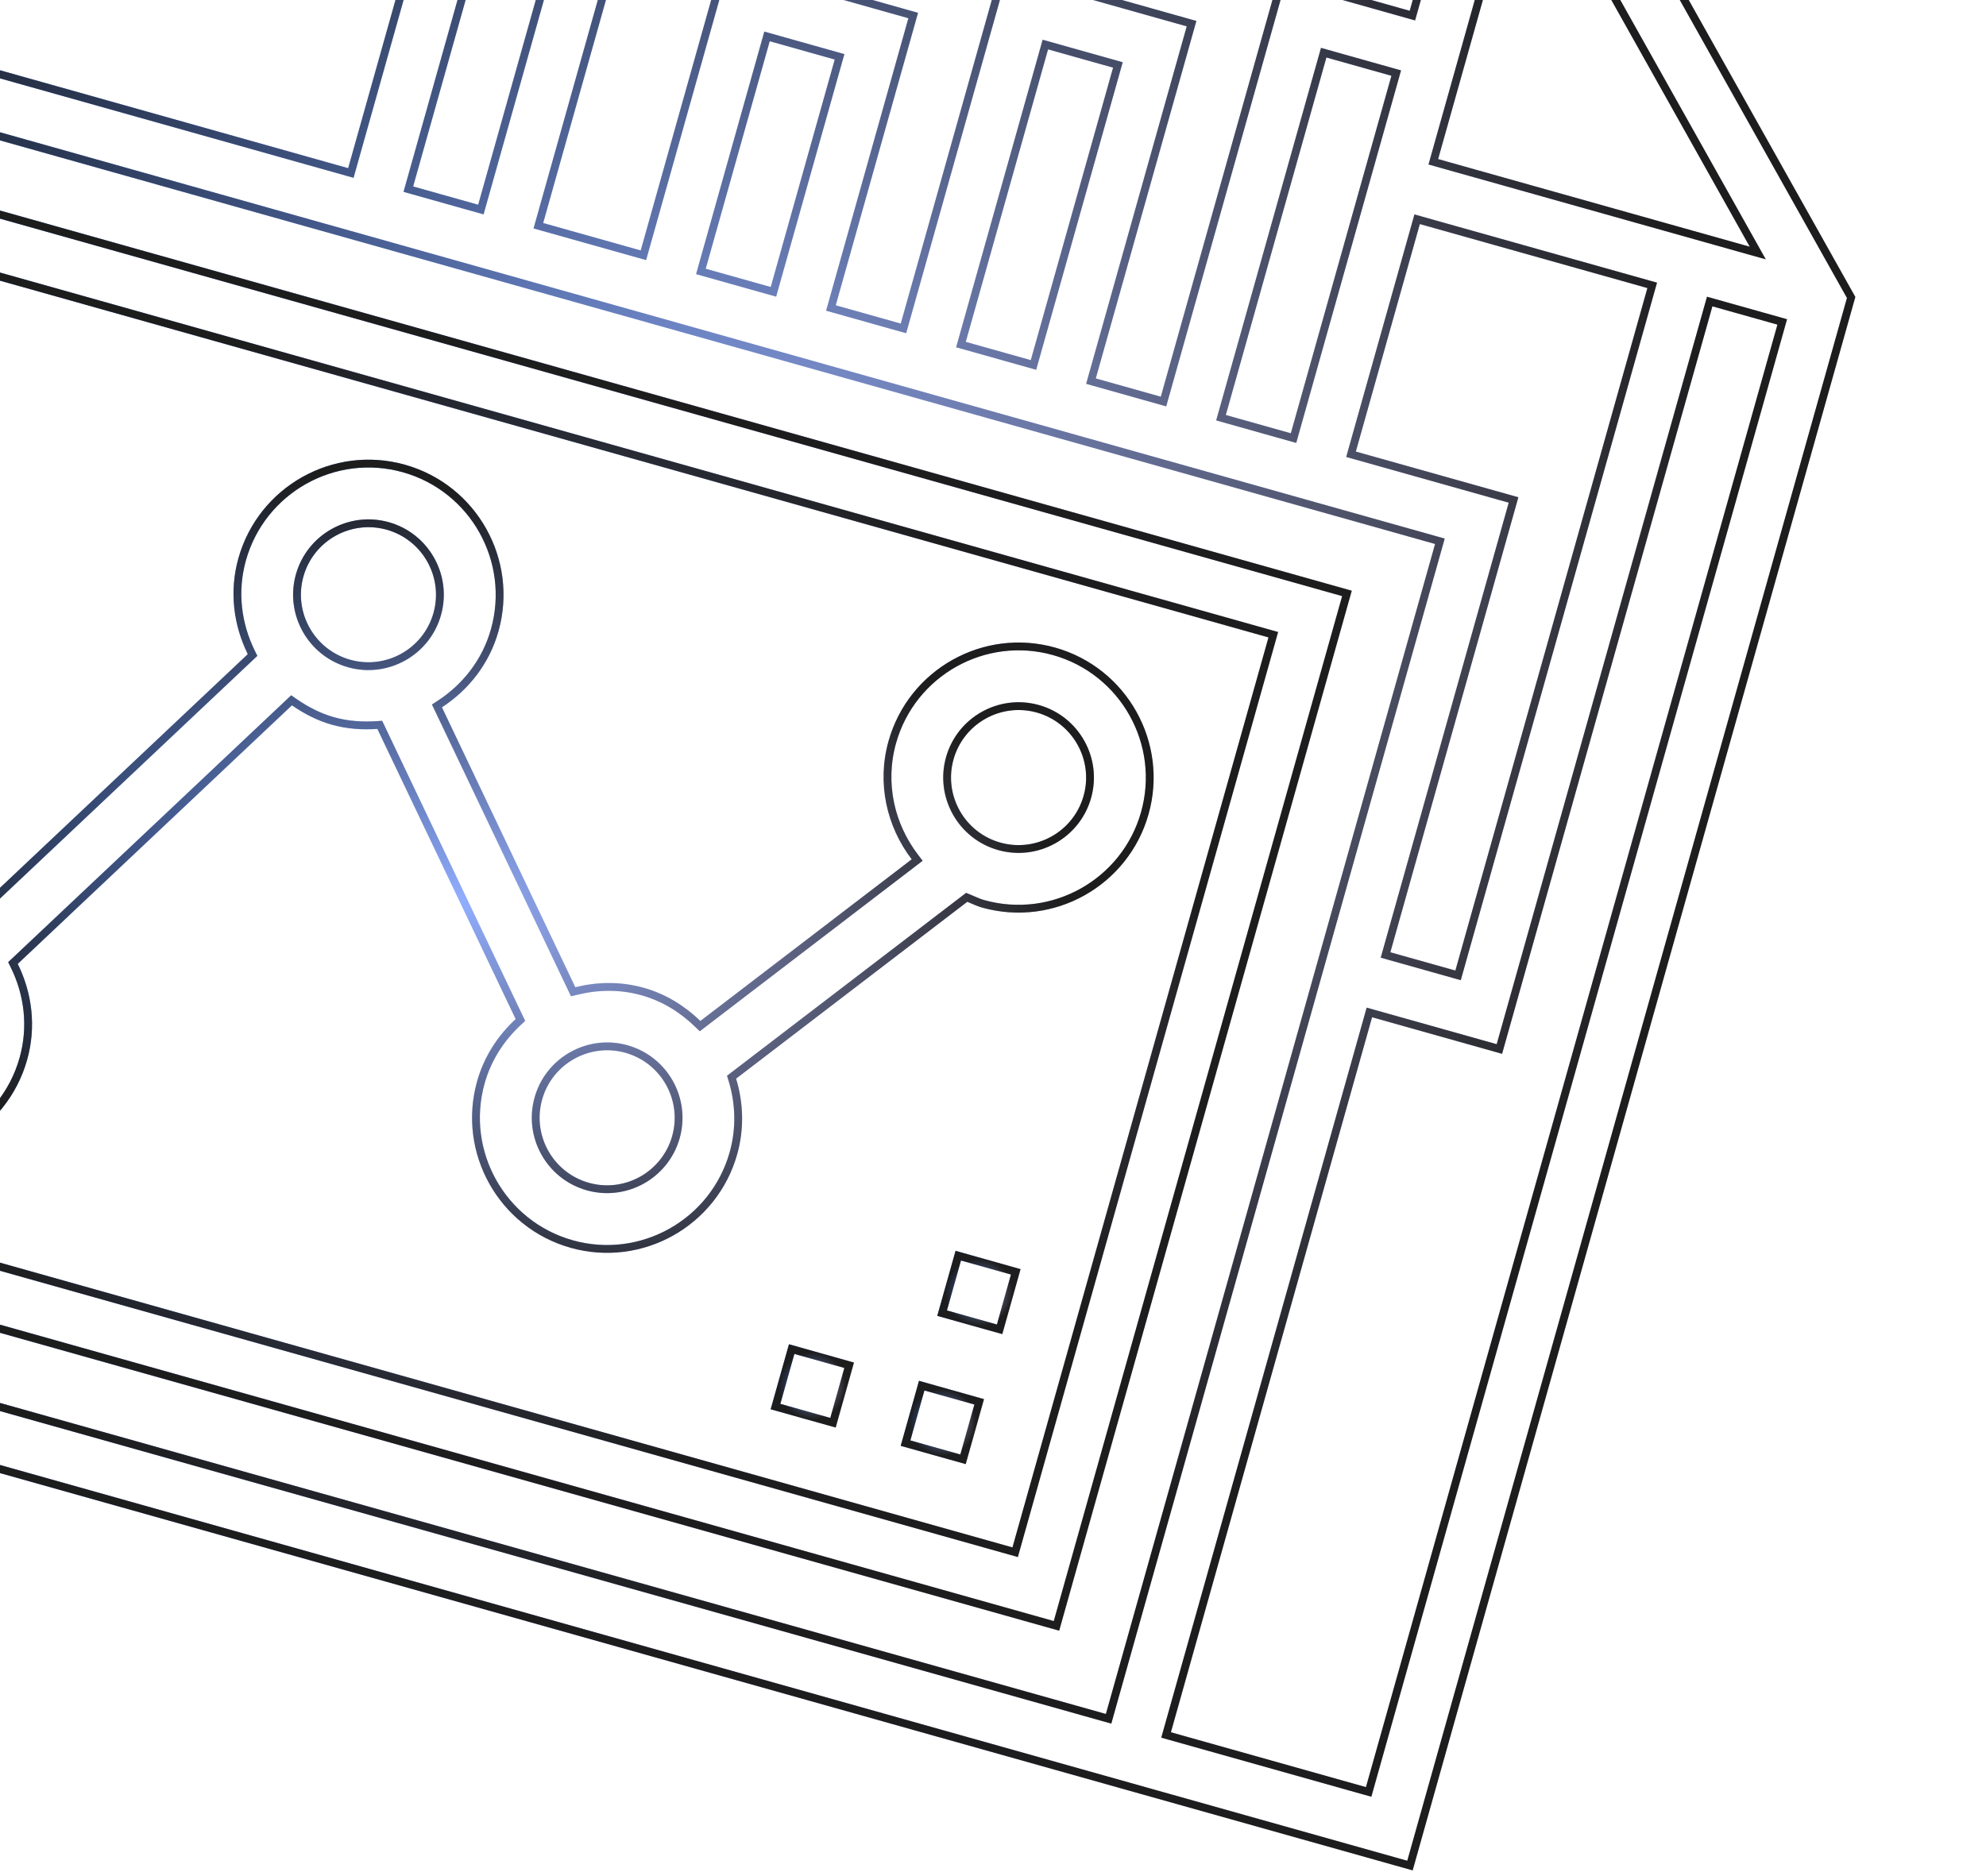
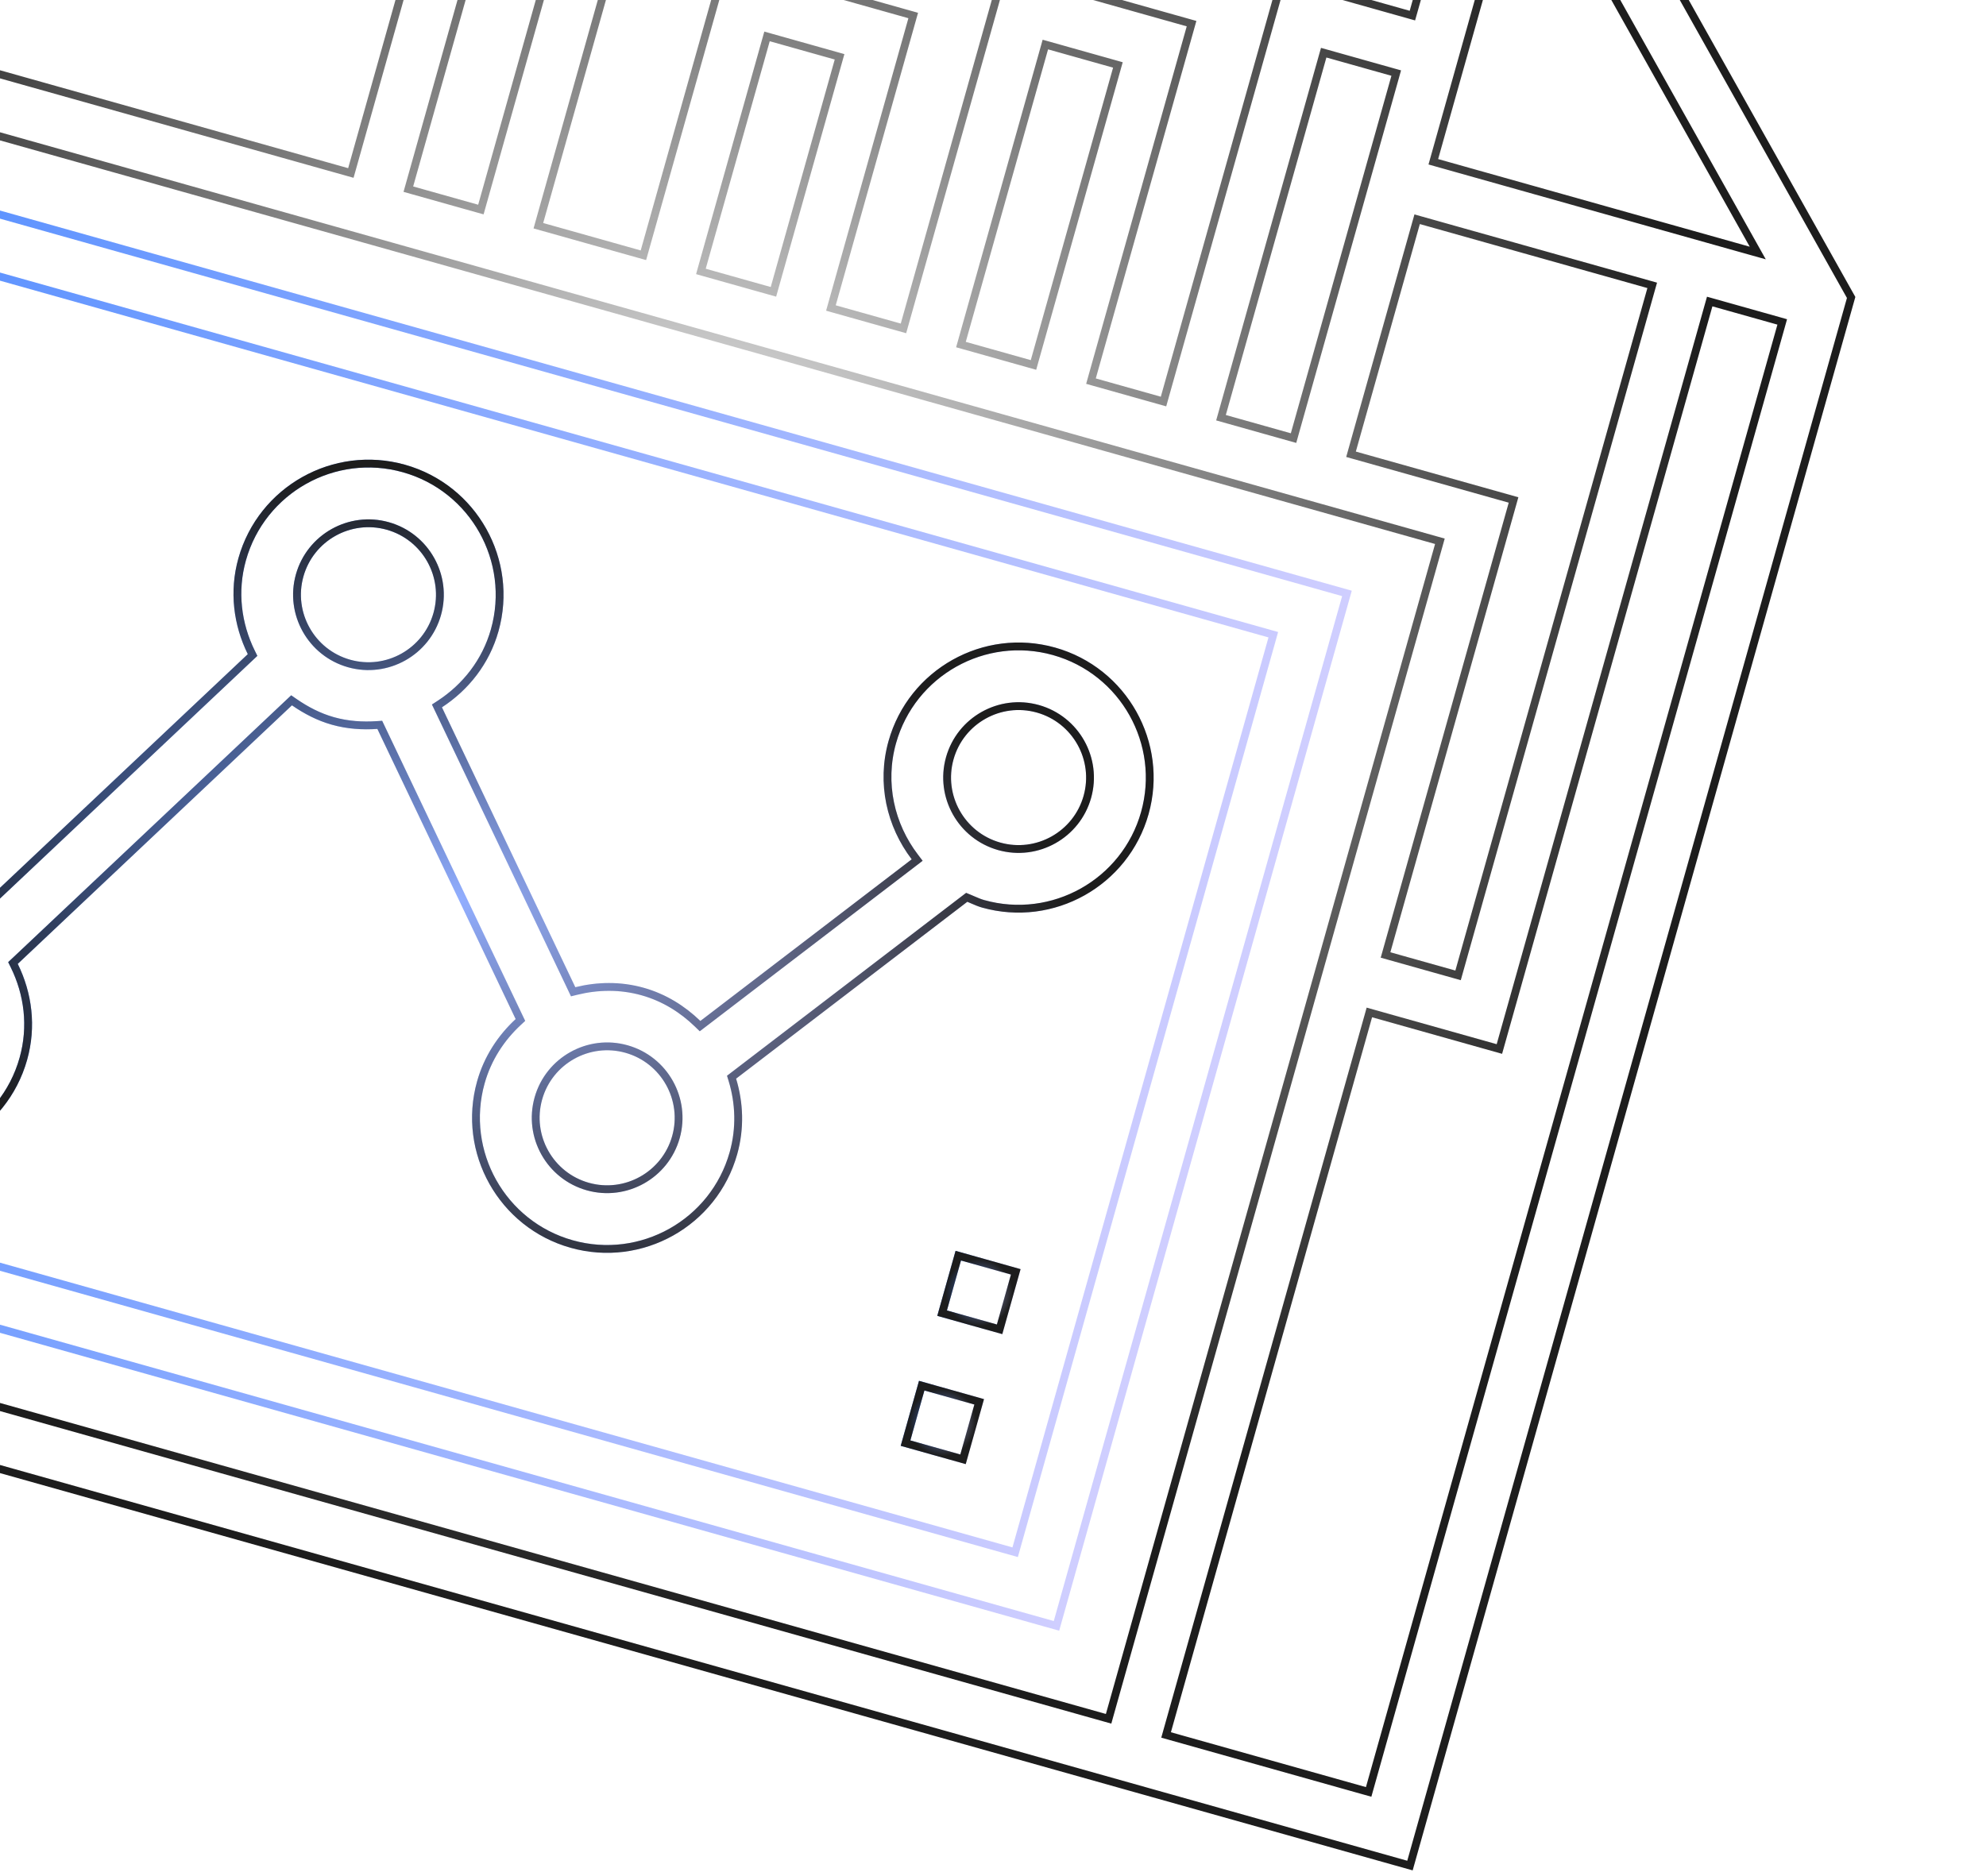
<svg xmlns="http://www.w3.org/2000/svg" width="254" height="240" viewBox="0 0 254 240" fill="none">
  <path d="M129.353 198.426L129.834 198.562L129.97 198.08L162.714 81.674L162.849 81.193L162.368 81.058L-12.241 31.941L-12.722 31.806L-12.857 32.287L-45.602 148.693L-45.737 149.174L-45.256 149.31L129.353 198.426ZM-18.006 22.386L172.269 75.909L135.118 207.982L-55.157 154.458L-18.006 22.386Z" stroke="url(#paint0_linear_1044_968)" />
-   <path d="M129.353 198.426L129.834 198.562L129.97 198.08L162.714 81.674L162.849 81.193L162.368 81.058L-12.241 31.941L-12.722 31.806L-12.857 32.287L-45.602 148.693L-45.737 149.174L-45.256 149.31L129.353 198.426ZM-18.006 22.386L172.269 75.909L135.118 207.982L-55.157 154.458L-18.006 22.386Z" stroke="url(#paint1_radial_1044_968)" />
  <path d="M1.927 122.936L1.658 123.189L1.822 123.521C3.595 127.113 4.151 131.307 2.987 135.444C0.482 144.349 -8.798 149.555 -17.704 147.05C-26.609 144.545 -31.814 135.264 -29.309 126.359C-26.804 117.454 -17.524 112.248 -8.619 114.753C-6.793 115.267 -5.16 116.129 -3.661 117.165L-3.328 117.395L-3.033 117.118L32.035 84.044L32.304 83.79L32.14 83.459C30.367 79.867 29.811 75.673 30.975 71.536C33.48 62.63 42.76 57.425 51.666 59.93C60.571 62.435 65.776 71.715 63.271 80.621C62.129 84.68 59.541 87.915 56.249 90.062L55.882 90.301L56.071 90.696L73.128 126.499L73.303 126.867L73.699 126.769C76.422 126.098 79.319 126.031 82.194 126.839C84.947 127.614 87.292 129.09 89.226 130.962L89.535 131.262L89.878 131L116.906 110.322L117.302 110.018L117 109.621C113.906 105.563 112.64 100.192 114.122 94.925C116.627 86.019 125.907 80.814 134.813 83.319C143.718 85.824 148.923 95.104 146.418 104.009C143.913 112.915 134.633 118.12 125.728 115.615C125.285 115.49 124.889 115.318 124.457 115.131C124.281 115.054 124.098 114.974 123.904 114.895L123.639 114.786L123.411 114.96L93.839 137.584L93.563 137.795L93.665 138.127C94.57 141.094 94.699 144.332 93.8 147.53C91.294 156.435 82.014 161.641 73.109 159.136C64.204 156.631 58.998 147.35 61.503 138.445C62.371 135.362 64.089 132.762 66.29 130.727L66.56 130.477L66.401 130.145L48.717 93.031L48.571 92.724L48.231 92.747C46.363 92.874 44.464 92.756 42.581 92.226C40.756 91.713 39.123 90.851 37.623 89.814L37.29 89.584L36.995 89.862L1.927 122.936ZM139.066 101.941C140.431 97.09 137.596 92.036 132.745 90.671C127.893 89.306 122.839 92.141 121.474 96.993C120.11 101.844 122.945 106.898 127.796 108.263C132.647 109.628 137.702 106.793 139.066 101.941ZM75.177 151.784C80.029 153.148 85.083 150.313 86.448 145.462C87.812 140.61 84.977 135.556 80.126 134.192C75.274 132.827 70.22 135.662 68.855 140.513C67.491 145.365 70.326 150.419 75.177 151.784ZM55.919 78.552C57.284 73.701 54.449 68.647 49.598 67.282C44.746 65.918 39.692 68.752 38.327 73.604C36.963 78.455 39.798 83.51 44.649 84.874C49.5 86.239 54.555 83.404 55.919 78.552ZM-4.365 133.376C-3.001 128.524 -5.836 123.47 -10.687 122.105C-15.538 120.741 -20.593 123.576 -21.957 128.427C-23.322 133.279 -20.487 138.333 -15.636 139.697C-10.784 141.062 -5.73 138.227 -4.365 133.376Z" stroke="url(#paint2_linear_1044_968)" />
  <path d="M1.927 122.936L1.658 123.189L1.822 123.521C3.595 127.113 4.151 131.307 2.987 135.444C0.482 144.349 -8.798 149.555 -17.704 147.05C-26.609 144.545 -31.814 135.264 -29.309 126.359C-26.804 117.454 -17.524 112.248 -8.619 114.753C-6.793 115.267 -5.16 116.129 -3.661 117.165L-3.328 117.395L-3.033 117.118L32.035 84.044L32.304 83.79L32.14 83.459C30.367 79.867 29.811 75.673 30.975 71.536C33.48 62.63 42.76 57.425 51.666 59.93C60.571 62.435 65.776 71.715 63.271 80.621C62.129 84.68 59.541 87.915 56.249 90.062L55.882 90.301L56.071 90.696L73.128 126.499L73.303 126.867L73.699 126.769C76.422 126.098 79.319 126.031 82.194 126.839C84.947 127.614 87.292 129.09 89.226 130.962L89.535 131.262L89.878 131L116.906 110.322L117.302 110.018L117 109.621C113.906 105.563 112.64 100.192 114.122 94.925C116.627 86.019 125.907 80.814 134.813 83.319C143.718 85.824 148.923 95.104 146.418 104.009C143.913 112.915 134.633 118.12 125.728 115.615C125.285 115.49 124.889 115.318 124.457 115.131C124.281 115.054 124.098 114.974 123.904 114.895L123.639 114.786L123.411 114.96L93.839 137.584L93.563 137.795L93.665 138.127C94.57 141.094 94.699 144.332 93.8 147.53C91.294 156.435 82.014 161.641 73.109 159.136C64.204 156.631 58.998 147.35 61.503 138.445C62.371 135.362 64.089 132.762 66.29 130.727L66.56 130.477L66.401 130.145L48.717 93.031L48.571 92.724L48.231 92.747C46.363 92.874 44.464 92.756 42.581 92.226C40.756 91.713 39.123 90.851 37.623 89.814L37.29 89.584L36.995 89.862L1.927 122.936ZM139.066 101.941C140.431 97.09 137.596 92.036 132.745 90.671C127.893 89.306 122.839 92.141 121.474 96.993C120.11 101.844 122.945 106.898 127.796 108.263C132.647 109.628 137.702 106.793 139.066 101.941ZM75.177 151.784C80.029 153.148 85.083 150.313 86.448 145.462C87.812 140.61 84.977 135.556 80.126 134.192C75.274 132.827 70.22 135.662 68.855 140.513C67.491 145.365 70.326 150.419 75.177 151.784ZM55.919 78.552C57.284 73.701 54.449 68.647 49.598 67.282C44.746 65.918 39.692 68.752 38.327 73.604C36.963 78.455 39.798 83.51 44.649 84.874C49.5 86.239 54.555 83.404 55.919 78.552ZM-4.365 133.376C-3.001 128.524 -5.836 123.47 -10.687 122.105C-15.538 120.741 -20.593 123.576 -21.957 128.427C-23.322 133.279 -20.487 138.333 -15.636 139.697C-10.784 141.062 -5.73 138.227 -4.365 133.376Z" stroke="url(#paint3_radial_1044_968)" />
-   <path d="M44.392 21.993L44.873 22.128L45.009 21.647L70.601 -69.333L196.362 -33.958L236.753 38.051L180.328 238.644L147.55 229.424L-76.466 166.41L-29.959 1.078L44.392 21.993ZM172.924 57.629L172.789 58.11L173.27 58.245L193.575 63.957L177.339 121.679L177.203 122.16L177.685 122.296L185.999 124.634L186.481 124.77L186.616 124.289L211.174 36.984L211.31 36.503L210.828 36.367L181.727 28.181L181.246 28.046L181.11 28.527L172.924 57.629ZM131.697 46.551L132.178 46.687L132.313 46.205L142.838 8.789L142.974 8.308L142.492 8.172L134.178 5.833L133.696 5.698L133.561 6.179L123.036 43.596L122.9 44.077L123.382 44.212L131.697 46.551ZM115.067 41.873L115.548 42.009L115.684 41.527L128.412 -3.722L152.394 3.024L139.665 48.273L139.53 48.755L140.011 48.89L148.326 51.229L148.807 51.364L148.943 50.883L164.01 -2.681L180.158 1.861L180.639 1.996L180.775 1.515L184.283 -10.957L184.418 -11.438L183.937 -11.574L88.318 -38.471L87.837 -38.606L87.701 -38.125L68.99 28.393L68.855 28.874L69.336 29.009L81.808 32.518L82.29 32.653L82.425 32.172L92.815 -4.763L116.796 1.983L106.406 38.918L106.271 39.399L106.752 39.535L115.067 41.873ZM98.438 37.196L98.919 37.331L99.054 36.85L107.24 7.748L107.376 7.267L106.895 7.132L98.58 4.793L98.099 4.657L97.963 5.139L89.777 34.24L89.642 34.721L90.123 34.857L98.438 37.196ZM169.775 6.874L169.294 6.739L169.158 7.22L156.295 52.951L156.159 53.432L156.641 53.568L164.955 55.907L165.437 56.042L165.572 55.561L173.758 26.459L178.436 9.83L178.571 9.348L178.09 9.213L169.775 6.874ZM183.449 20.213L183.314 20.694L183.795 20.829L223.647 32.04L224.809 32.366L224.219 31.314L195.577 -19.749L194.986 -20.802L194.659 -19.64L188.127 3.583L183.449 20.213ZM76.366 -59.778L75.885 -59.913L75.75 -59.432L52.361 23.715L52.225 24.196L52.707 24.332L61.022 26.671L61.503 26.806L61.638 26.325L82.553 -48.026L186.005 -18.926L186.487 -18.79L186.622 -19.272L188.961 -27.586L189.096 -28.068L188.615 -28.203L76.366 -59.778ZM141.303 219.733L141.785 219.869L141.92 219.387L184.02 69.723L184.155 69.241L183.674 69.106L-24.194 10.634L-24.675 10.499L-24.81 10.98L-66.91 160.645L-67.045 161.126L-66.564 161.261L141.303 219.733ZM174.562 229.089L175.044 229.224L175.179 228.743L227.804 41.662L227.939 41.181L227.458 41.045L219.143 38.706L218.662 38.571L218.526 39.052L191.765 134.19L175.617 129.648L175.135 129.512L175 129.994L149.272 221.455L149.137 221.937L149.618 222.072L174.562 229.089Z" stroke="url(#paint4_linear_1044_968)" />
  <path d="M44.392 21.993L44.873 22.128L45.009 21.647L70.601 -69.333L196.362 -33.958L236.753 38.051L180.328 238.644L147.55 229.424L-76.466 166.41L-29.959 1.078L44.392 21.993ZM172.924 57.629L172.789 58.11L173.27 58.245L193.575 63.957L177.339 121.679L177.203 122.16L177.685 122.296L185.999 124.634L186.481 124.77L186.616 124.289L211.174 36.984L211.31 36.503L210.828 36.367L181.727 28.181L181.246 28.046L181.11 28.527L172.924 57.629ZM131.697 46.551L132.178 46.687L132.313 46.205L142.838 8.789L142.974 8.308L142.492 8.172L134.178 5.833L133.696 5.698L133.561 6.179L123.036 43.596L122.9 44.077L123.382 44.212L131.697 46.551ZM115.067 41.873L115.548 42.009L115.684 41.527L128.412 -3.722L152.394 3.024L139.665 48.273L139.53 48.755L140.011 48.89L148.326 51.229L148.807 51.364L148.943 50.883L164.01 -2.681L180.158 1.861L180.639 1.996L180.775 1.515L184.283 -10.957L184.418 -11.438L183.937 -11.574L88.318 -38.471L87.837 -38.606L87.701 -38.125L68.99 28.393L68.855 28.874L69.336 29.009L81.808 32.518L82.29 32.653L82.425 32.172L92.815 -4.763L116.796 1.983L106.406 38.918L106.271 39.399L106.752 39.535L115.067 41.873ZM98.438 37.196L98.919 37.331L99.054 36.85L107.24 7.748L107.376 7.267L106.895 7.132L98.58 4.793L98.099 4.657L97.963 5.139L89.777 34.24L89.642 34.721L90.123 34.857L98.438 37.196ZM169.775 6.874L169.294 6.739L169.158 7.22L156.295 52.951L156.159 53.432L156.641 53.568L164.955 55.907L165.437 56.042L165.572 55.561L173.758 26.459L178.436 9.83L178.571 9.348L178.09 9.213L169.775 6.874ZM183.449 20.213L183.314 20.694L183.795 20.829L223.647 32.04L224.809 32.366L224.219 31.314L195.577 -19.749L194.986 -20.802L194.659 -19.64L188.127 3.583L183.449 20.213ZM76.366 -59.778L75.885 -59.913L75.75 -59.432L52.361 23.715L52.225 24.196L52.707 24.332L61.022 26.671L61.503 26.806L61.638 26.325L82.553 -48.026L186.005 -18.926L186.487 -18.79L186.622 -19.272L188.961 -27.586L189.096 -28.068L188.615 -28.203L76.366 -59.778ZM141.303 219.733L141.785 219.869L141.92 219.387L184.02 69.723L184.155 69.241L183.674 69.106L-24.194 10.634L-24.675 10.499L-24.81 10.98L-66.91 160.645L-67.045 161.126L-66.564 161.261L141.303 219.733ZM174.562 229.089L175.044 229.224L175.179 228.743L227.804 41.662L227.939 41.181L227.458 41.045L219.143 38.706L218.662 38.571L218.526 39.052L191.765 134.19L175.617 129.648L175.135 129.512L175 129.994L149.272 221.455L149.137 221.937L149.618 222.072L174.562 229.089Z" stroke="url(#paint5_radial_1044_968)" />
  <path d="M115.813 184.606L117.882 177.254L125.234 179.322L123.166 186.675L115.813 184.606Z" stroke="url(#paint6_linear_1044_968)" />
  <path d="M115.813 184.606L117.882 177.254L125.234 179.322L123.166 186.675L115.813 184.606Z" stroke="url(#paint7_radial_1044_968)" />
-   <path d="M99.183 179.928L101.251 172.576L108.603 174.644L106.535 181.996L99.183 179.928Z" stroke="url(#paint8_linear_1044_968)" />
-   <path d="M99.183 179.928L101.251 172.576L108.603 174.644L106.535 181.996L99.183 179.928Z" stroke="url(#paint9_radial_1044_968)" />
  <path d="M120.491 167.978L122.559 160.626L129.911 162.694L127.843 170.046L120.491 167.978Z" stroke="url(#paint10_linear_1044_968)" />
  <path d="M120.491 167.978L122.559 160.626L129.911 162.694L127.843 170.046L120.491 167.978Z" stroke="url(#paint11_radial_1044_968)" />
  <defs>
    <linearGradient id="paint0_linear_1044_968" x1="-37.063" y1="88.287" x2="154.175" y2="142.081" gradientUnits="userSpaceOnUse">
      <stop stop-color="#548EFF" />
      <stop offset="1" stop-color="#CFCEFF" />
    </linearGradient>
    <radialGradient id="paint1_radial_1044_968" cx="0" cy="0" r="1" gradientUnits="userSpaceOnUse" gradientTransform="translate(58.556 115.184) rotate(105.711) scale(69.099 99.33)">
      <stop stop-opacity="0" />
      <stop offset="1" stop-color="#1D1D1D" />
    </radialGradient>
    <linearGradient id="paint2_linear_1044_968" x1="-20.435" y1="92.965" x2="137.544" y2="137.403" gradientUnits="userSpaceOnUse">
      <stop stop-color="#548EFF" />
      <stop offset="1" stop-color="#CFCEFF" />
    </linearGradient>
    <radialGradient id="paint3_radial_1044_968" cx="0" cy="0" r="1" gradientUnits="userSpaceOnUse" gradientTransform="translate(58.555 115.184) rotate(105.711) scale(51.824 82.055)">
      <stop stop-opacity="0" />
      <stop offset="1" stop-color="#1D1D1D" />
    </radialGradient>
    <linearGradient id="paint4_linear_1044_968" x1="-40.83" y1="37.878" x2="216.926" y2="110.383" gradientUnits="userSpaceOnUse">
      <stop stop-color="#548EFF" />
      <stop offset="1" stop-color="#CFCEFF" />
    </linearGradient>
    <radialGradient id="paint5_radial_1044_968" cx="0" cy="0" r="1" gradientUnits="userSpaceOnUse" gradientTransform="translate(88.048 74.13) rotate(105.711) scale(133.88)">
      <stop stop-opacity="0" />
      <stop offset="1" stop-color="#1D1D1D" />
    </radialGradient>
    <linearGradient id="paint6_linear_1044_968" x1="116.366" y1="180.795" x2="124.681" y2="183.134" gradientUnits="userSpaceOnUse">
      <stop stop-color="#548EFF" />
      <stop offset="1" stop-color="#CFCEFF" />
    </linearGradient>
    <radialGradient id="paint7_radial_1044_968" cx="0" cy="0" r="1" gradientUnits="userSpaceOnUse" gradientTransform="translate(120.524 181.964) rotate(105.711) scale(4.319)">
      <stop stop-opacity="0" />
      <stop offset="1" stop-color="#1D1D1D" />
    </radialGradient>
    <linearGradient id="paint8_linear_1044_968" x1="99.736" y1="176.117" x2="108.051" y2="178.456" gradientUnits="userSpaceOnUse">
      <stop stop-color="#548EFF" />
      <stop offset="1" stop-color="#CFCEFF" />
    </linearGradient>
    <radialGradient id="paint9_radial_1044_968" cx="0" cy="0" r="1" gradientUnits="userSpaceOnUse" gradientTransform="translate(103.893 177.286) rotate(105.711) scale(4.319)">
      <stop stop-opacity="0" />
      <stop offset="1" stop-color="#1D1D1D" />
    </radialGradient>
    <linearGradient id="paint10_linear_1044_968" x1="121.043" y1="164.166" x2="129.358" y2="166.505" gradientUnits="userSpaceOnUse">
      <stop stop-color="#548EFF" />
      <stop offset="1" stop-color="#CFCEFF" />
    </linearGradient>
    <radialGradient id="paint11_radial_1044_968" cx="0" cy="0" r="1" gradientUnits="userSpaceOnUse" gradientTransform="translate(125.201 165.336) rotate(105.711) scale(4.319)">
      <stop stop-opacity="0" />
      <stop offset="1" stop-color="#1D1D1D" />
    </radialGradient>
  </defs>
</svg>